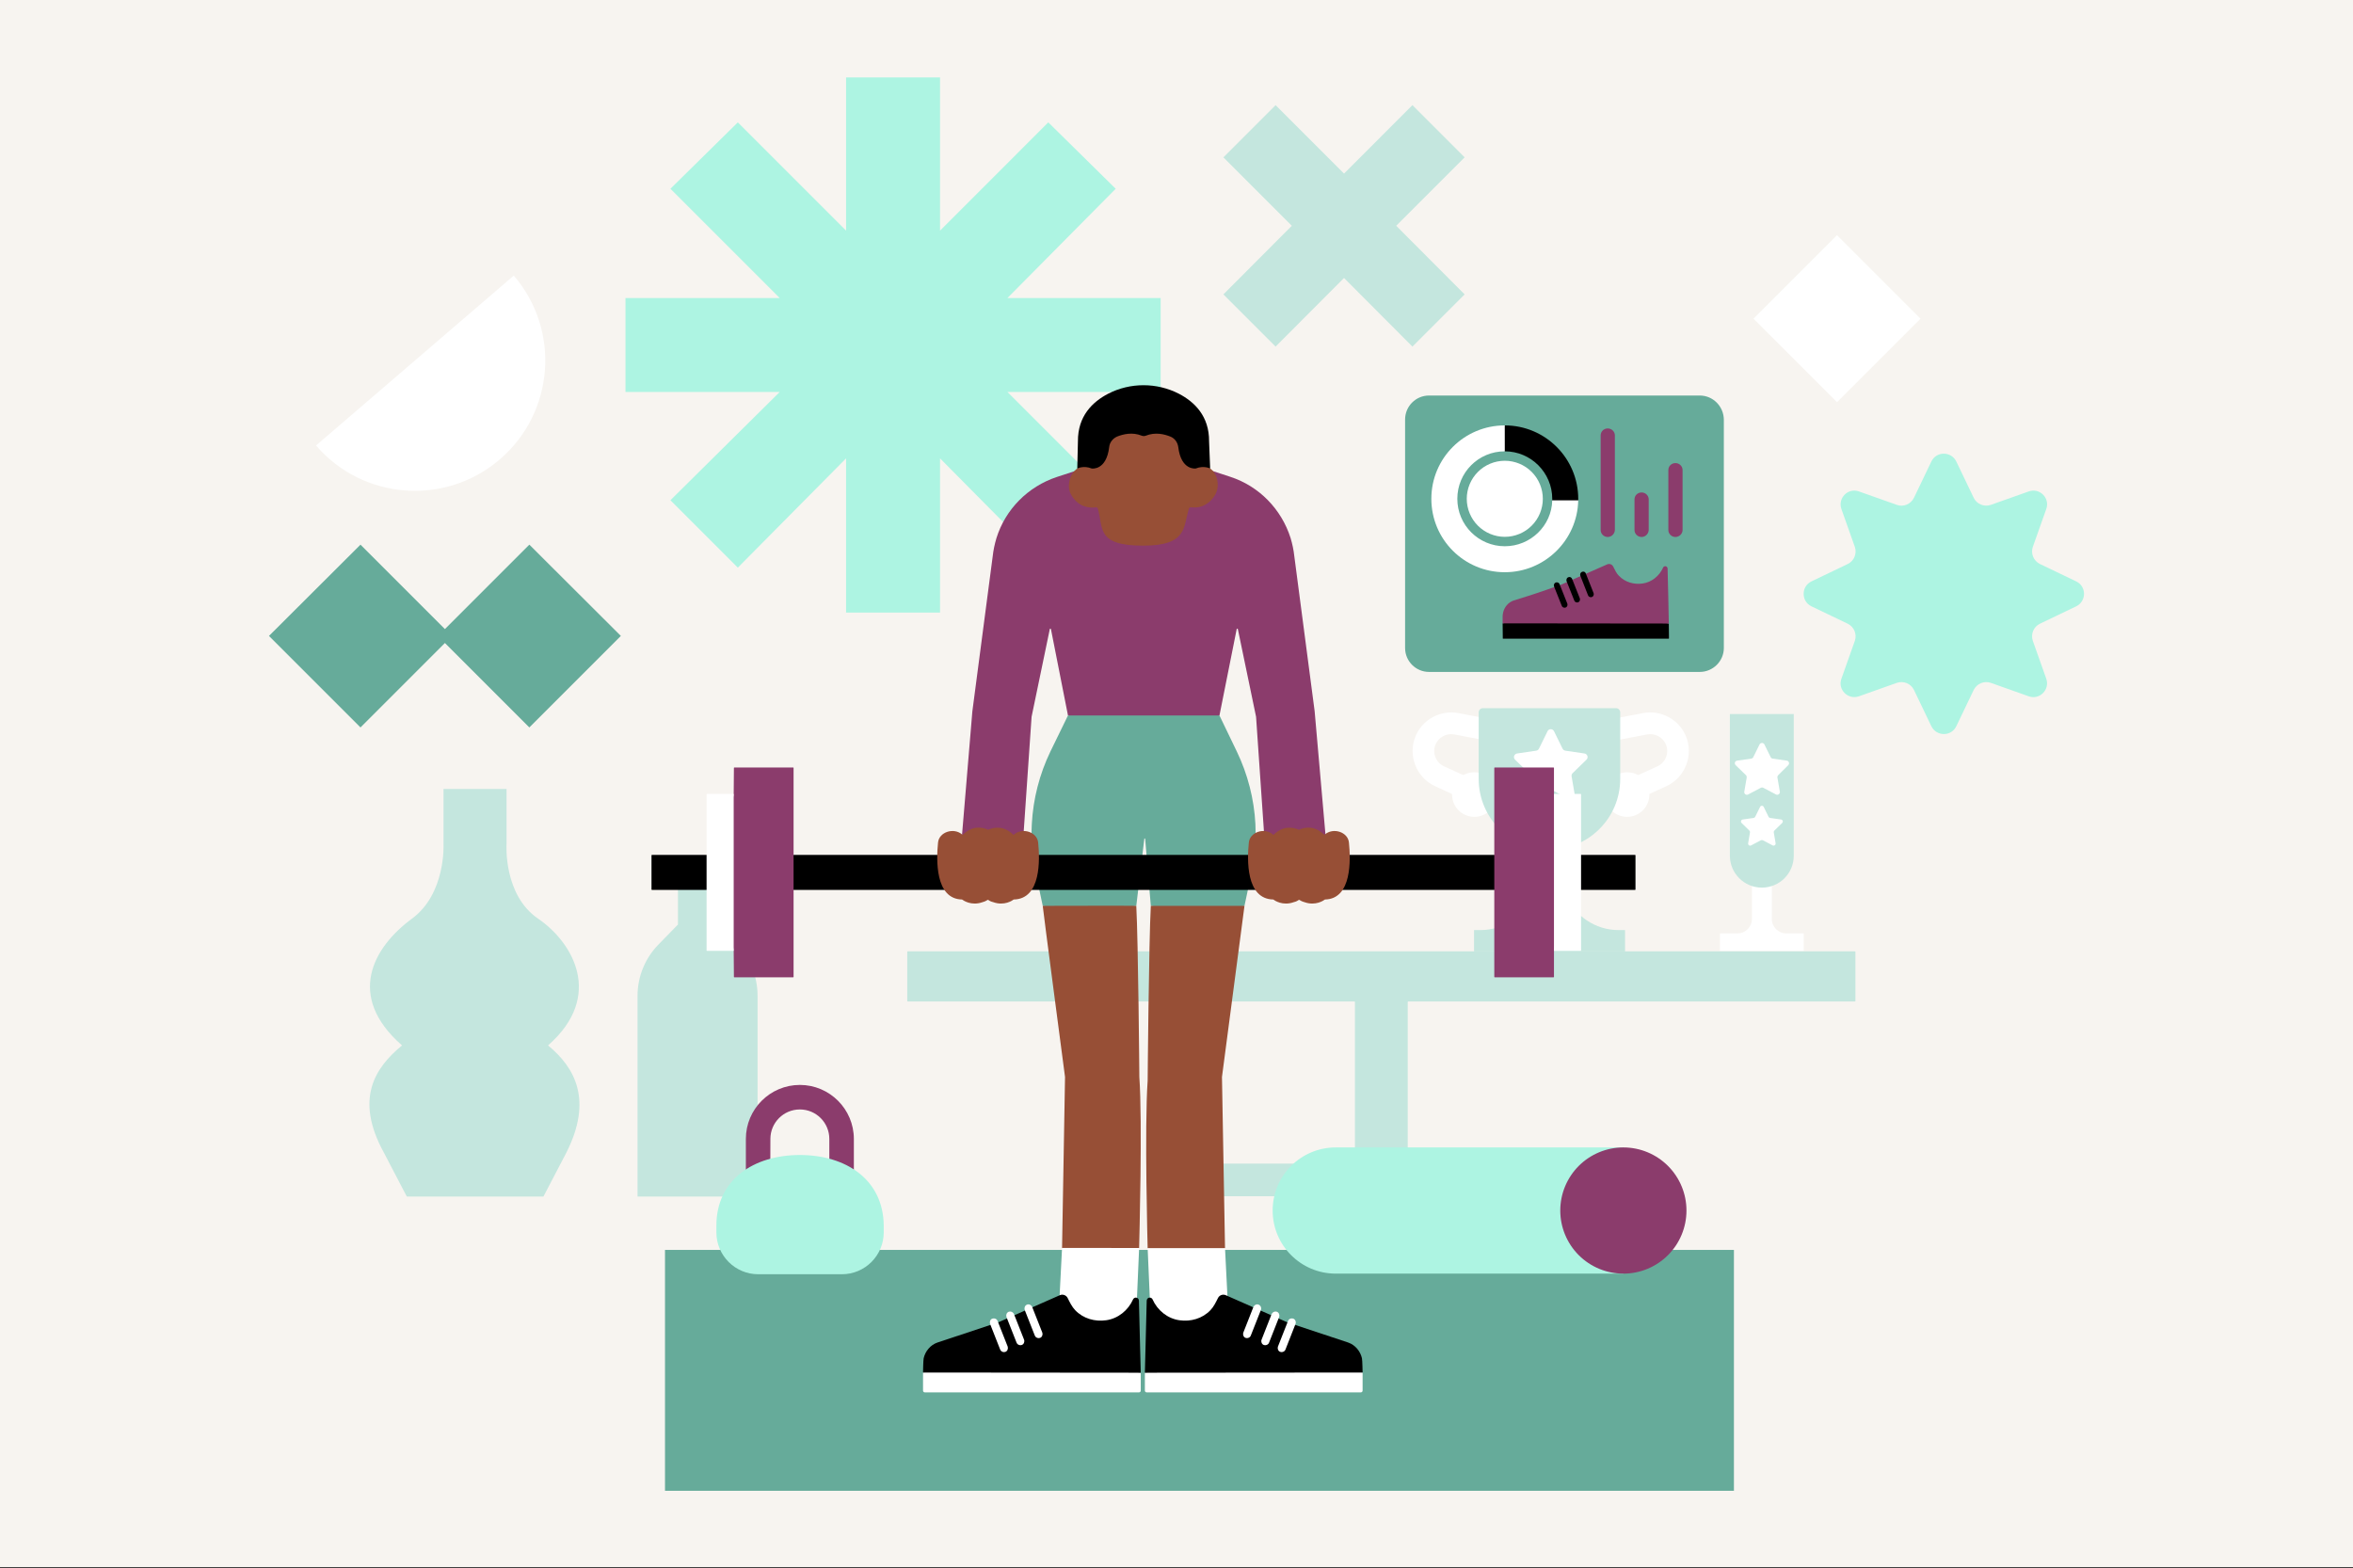
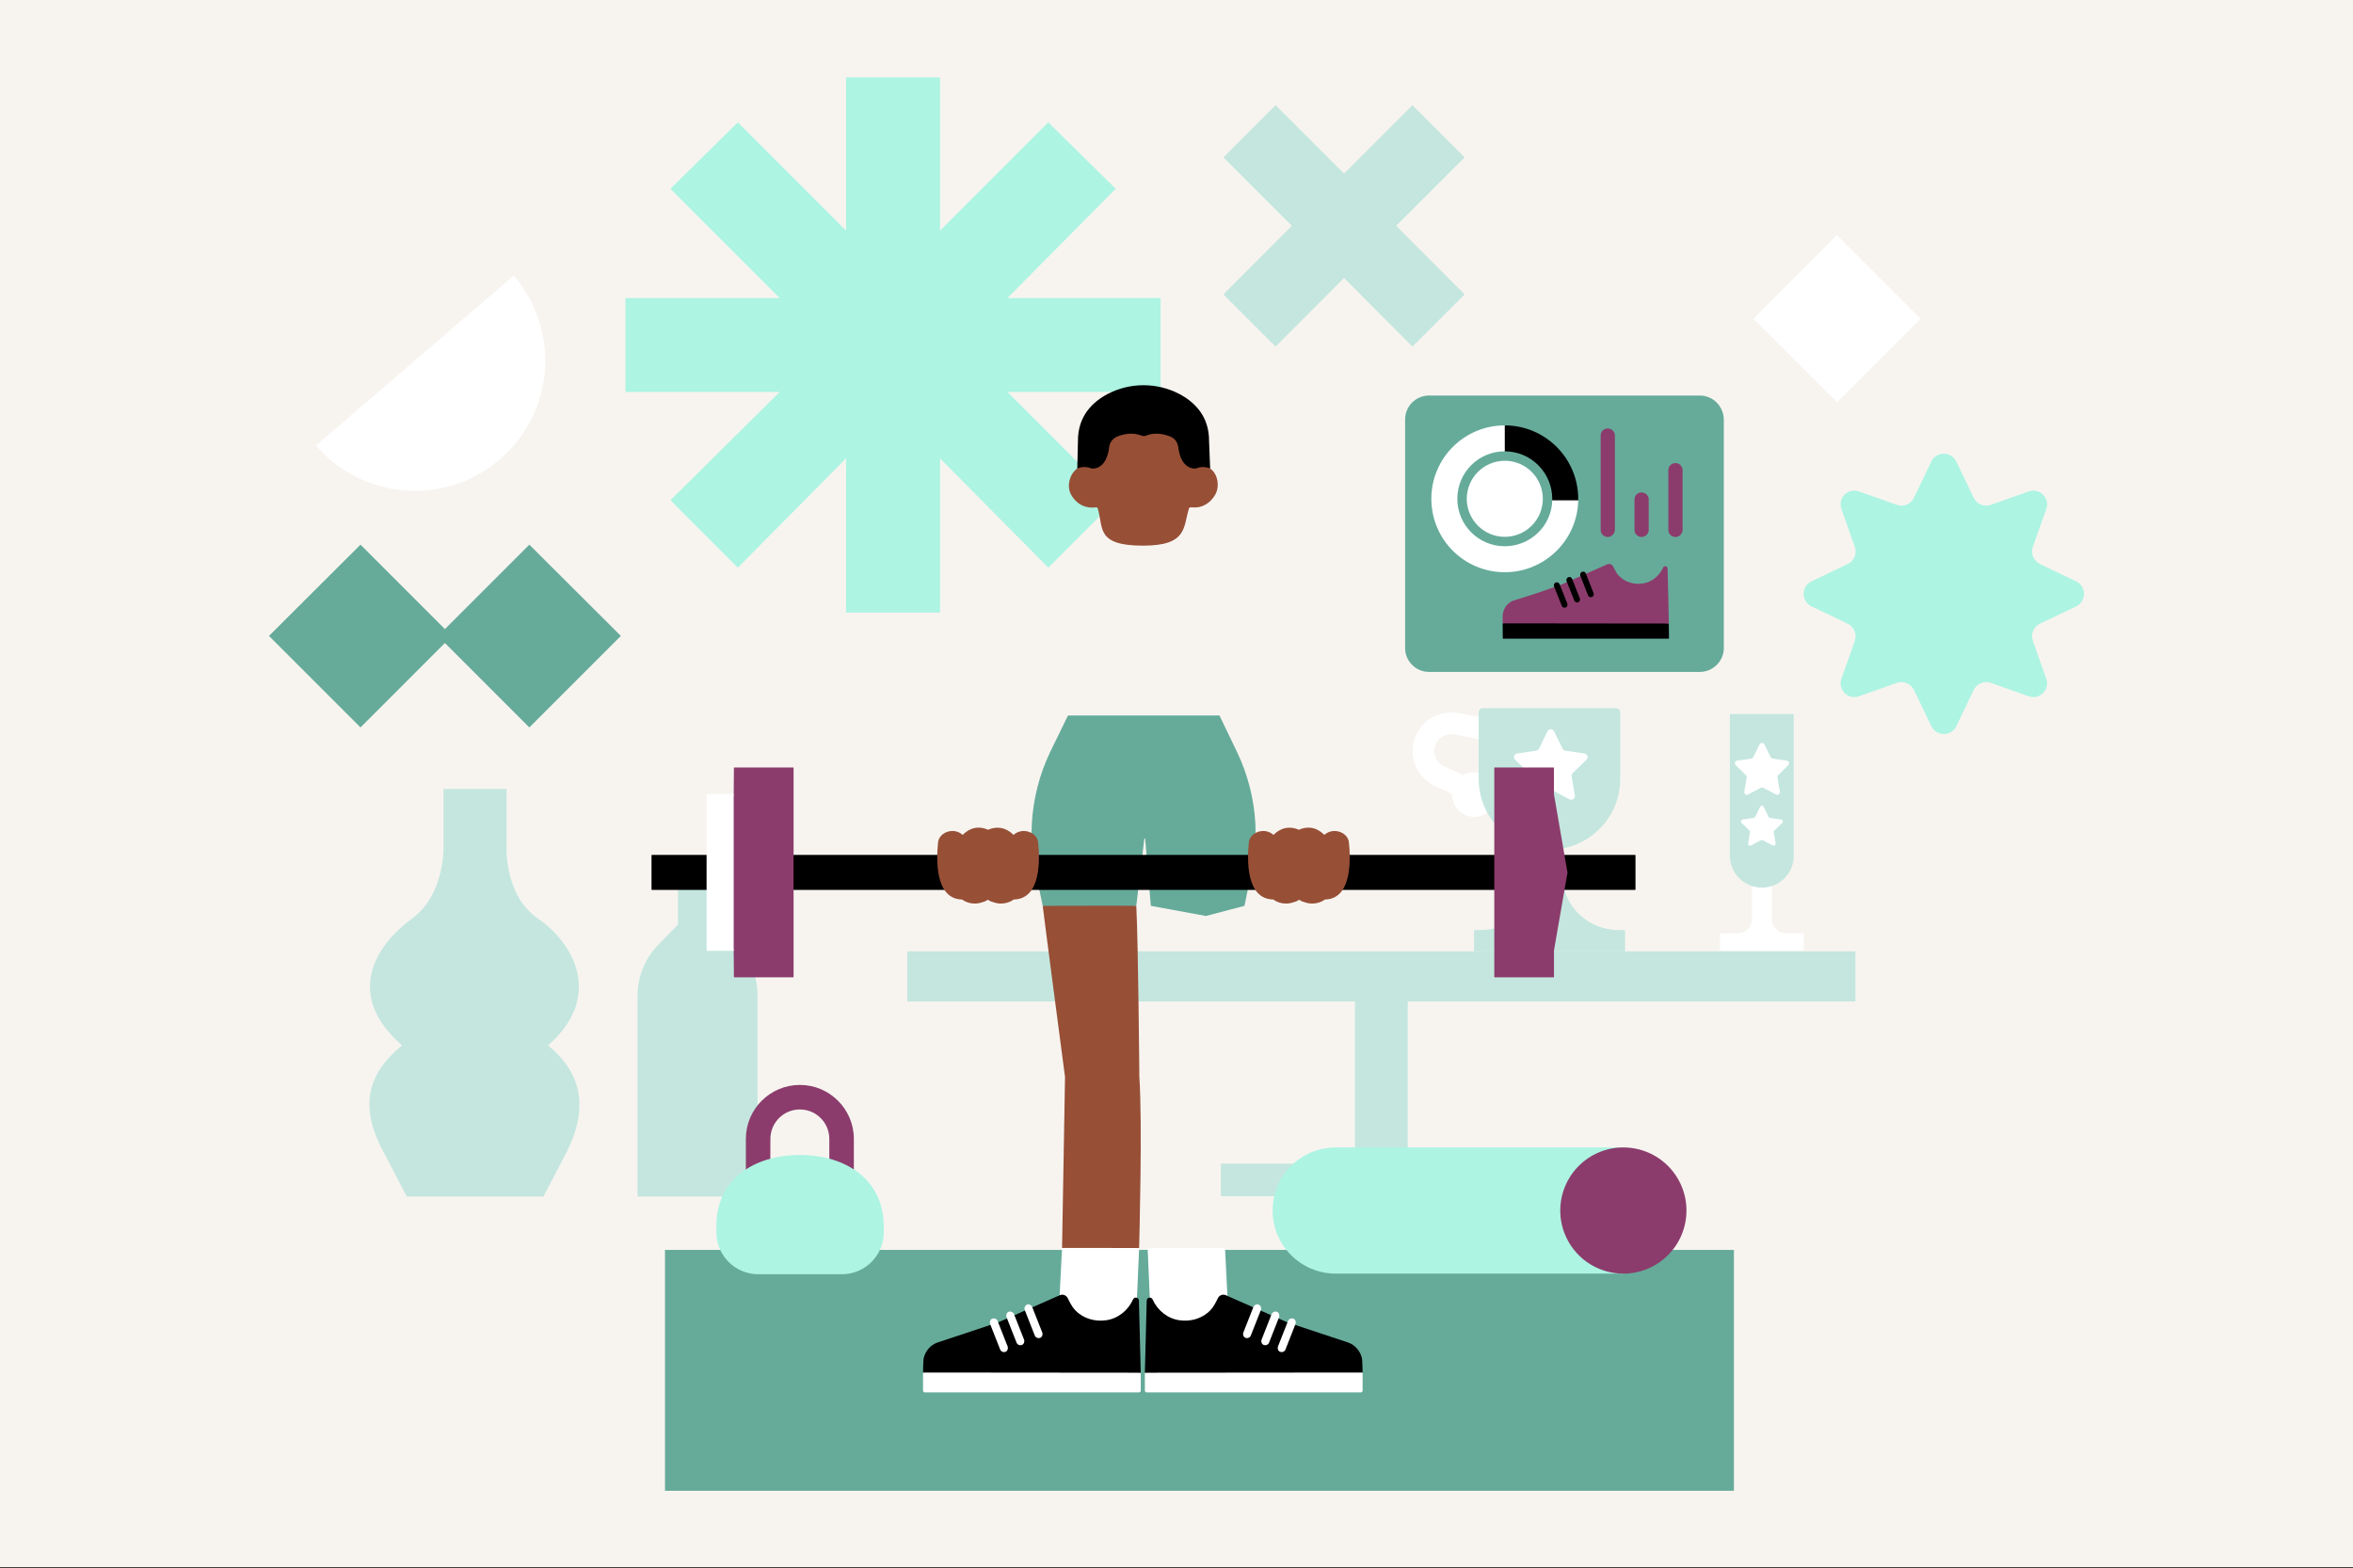
<svg xmlns="http://www.w3.org/2000/svg" width="2000" height="1333" viewBox="0 0 2000 1333" fill="none">
  <rect x="0" y="0" width="2000" height="1333" fill="#333333" stroke="none" />
  <g clip-path="url(#clip0_1155_4538)">
    <path d="M2000 0H0V1332.05H2000V0Z" fill="#F7F4F0" />
    <path d="M449.933 462.949L527.719 540.537L449.933 618.323L378.172 546.549L306.411 618.323L228.625 540.537L306.411 462.949L378.172 534.723L449.933 462.949Z" fill="#66AB9A" />
    <path d="M1539.7 494.184L1570.54 479.398C1575.95 476.835 1578.51 470.532 1576.58 464.877L1565.15 432.624C1561.93 423.374 1570.79 414.376 1580.06 417.719L1612.31 429.149C1617.97 431.21 1624.14 428.514 1626.83 423.11L1641.62 392.271C1645.86 383.405 1658.45 383.405 1662.81 392.271L1677.6 423.11C1680.16 428.514 1686.46 431.078 1692.12 429.149L1724.37 417.719C1733.63 414.376 1742.62 423.374 1739.29 432.624L1727.85 464.877C1725.92 470.532 1728.49 476.703 1733.89 479.398L1764.72 494.184C1773.59 498.425 1773.59 511.018 1764.72 515.378L1733.89 530.163C1728.49 532.74 1725.92 539.029 1727.85 544.685L1739.29 576.938C1742.5 586.201 1733.63 595.185 1724.37 591.856L1692.12 580.413C1686.46 578.484 1680.29 581.061 1677.6 586.452L1662.81 617.291C1658.57 626.157 1645.98 626.157 1641.62 617.291L1626.83 586.452C1624.27 581.061 1617.97 578.484 1612.31 580.413L1580.06 591.856C1570.79 595.067 1561.81 586.201 1565.15 576.938L1576.58 544.685C1578.51 539.029 1575.95 532.859 1570.54 530.163L1539.7 515.378C1530.84 511.15 1530.84 498.425 1539.7 494.184Z" fill="#ADF4E2" />
    <path d="M424.868 390.448C471.286 350.571 476.585 280.66 436.707 234.242L268.609 378.662C308.434 425.014 378.451 430.326 424.868 390.448Z" fill="white" />
    <path d="M1490.45 270.88L1561.43 199.898L1632.39 270.88L1561.43 341.848L1490.45 270.88Z" fill="white" />
    <path d="M1244.91 133.745L1200.54 89.375L1142.39 147.539L1084.23 89.375L1039.86 133.745L1098.02 191.909L1039.86 250.232L1084.23 294.602L1142.39 236.279L1200.54 294.602L1244.91 250.232L1186.75 191.909L1244.91 133.745Z" fill="#C4E6DE" />
    <path d="M986.52 253.323H856.304L948.321 160.448L891.028 104.014L799.012 196.031V65.828H719.151V196.031L627.135 104.014L569.842 160.448L662.731 253.323H531.656V333.184H662.731L569.842 425.2L627.135 482.493L719.151 389.604V520.692H799.012V389.604L891.028 482.493L948.321 425.2L856.304 333.184H986.52V253.323Z" fill="#ADF4E2" />
    <path d="M1444.74 336.195H1214.66C1203.36 336.195 1194.3 345.392 1194.3 356.57V550.777C1194.3 562.075 1203.49 571.139 1214.66 571.139H1444.74C1456.04 571.139 1465.23 561.943 1465.23 550.777V356.702C1465.1 345.392 1456.04 336.195 1444.74 336.195Z" fill="#66AB9A" />
    <path d="M1277.21 529.889L1277.34 542.626C1277.34 542.771 1277.46 542.89 1277.61 542.89H1418.33C1418.47 542.89 1418.59 542.771 1418.59 542.626L1418.46 530.007C1418.46 529.875 1371.06 520.785 1370.92 520.798H1324.8C1324.67 520.798 1277.21 529.743 1277.21 529.889Z" fill="black" />
    <path d="M1417.42 483.23C1417.42 482.186 1416.49 481.262 1415.43 481.262C1414.65 481.262 1413.86 481.79 1413.6 482.451C1410.45 489.546 1403.87 494.924 1396.13 495.981C1388.9 497.025 1381.28 494.924 1376.02 489.414C1373.92 487.3 1372.61 484.42 1371.16 481.526C1370.24 479.689 1368 478.896 1366.16 479.689L1326.48 497.157C1326.35 497.157 1326.35 497.289 1326.22 497.289L1320.58 499.258C1320.31 499.39 1319.92 499.522 1319.65 499.522L1315.19 501.108L1306.39 504.12C1303.89 504.913 1301.52 505.706 1299.16 506.485C1294.94 507.807 1290.74 509.115 1286.54 510.436C1281.94 512.009 1278.65 516.078 1277.61 520.676V520.809C1277.34 521.866 1277.21 522.791 1277.21 523.834C1277.21 524.627 1277.21 525.935 1277.21 525.935V529.886H1318.99L1418.46 530.005C1418.57 529.899 1417.42 483.23 1417.42 483.23Z" fill="#8B3C6C" />
    <path d="M1329.91 516.558C1328.78 516.558 1327.76 515.884 1327.46 514.932L1320.89 498.429C1320.67 497.782 1320.71 497.095 1320.96 496.487C1321.24 495.826 1321.77 495.311 1322.39 495.113C1322.64 495.02 1322.92 494.98 1323.18 494.98C1324.32 494.98 1325.33 495.654 1325.64 496.619L1332.2 513.122C1332.42 513.743 1332.39 514.43 1332.14 515.051C1331.86 515.725 1331.36 516.214 1330.71 516.425C1330.45 516.518 1330.18 516.558 1329.91 516.558Z" fill="black" />
    <path d="M1340.55 512.09C1339.43 512.09 1338.41 511.416 1338.1 510.465L1331.54 493.962C1331.3 493.248 1331.37 492.495 1331.69 491.847C1331.99 491.253 1332.47 490.83 1333.02 490.645C1333.23 490.526 1333.59 490.434 1333.95 490.434C1334.94 490.434 1335.84 491.068 1336.26 492.059L1342.84 508.641C1343.06 509.289 1343.02 509.976 1342.77 510.597C1342.5 511.258 1341.97 511.76 1341.36 511.958C1341.11 512.05 1340.83 512.09 1340.55 512.09Z" fill="black" />
    <path d="M1352.24 507.625C1351.13 507.625 1350.11 506.951 1349.79 506L1343.24 489.364C1343.01 488.717 1343.05 488.03 1343.3 487.409C1343.58 486.748 1344.11 486.246 1344.72 486.048C1344.99 485.916 1345.35 485.85 1345.71 485.85C1346.8 485.85 1347.72 486.59 1348.01 487.739L1354.53 504.176C1354.75 504.811 1354.72 505.498 1354.47 506.119C1354.19 506.792 1353.7 507.281 1353.05 507.493C1352.79 507.585 1352.53 507.625 1352.24 507.625Z" fill="black" />
    <path d="M1279.05 391.649C1270.48 391.649 1262.25 395.055 1256.19 401.118C1250.13 407.18 1246.72 415.402 1246.72 423.975C1246.72 432.549 1250.13 440.771 1256.19 446.833C1262.25 452.896 1270.48 456.302 1279.05 456.302C1287.62 456.302 1295.84 452.896 1301.91 446.833C1307.97 440.771 1311.37 432.549 1311.37 423.975C1311.37 415.402 1307.97 407.18 1301.91 401.118C1295.84 395.055 1287.62 391.649 1279.05 391.649Z" fill="white" />
    <path d="M1366.56 456.435C1363.27 456.435 1360.52 453.806 1360.52 450.516V370.1C1360.52 366.81 1363.15 364.181 1366.56 364.181C1369.85 364.181 1372.61 366.81 1372.61 370.1V450.516C1372.48 453.674 1369.85 456.435 1366.56 456.435Z" fill="#8B3C6C" />
    <path d="M1395.33 456.434C1392.04 456.434 1389.29 453.805 1389.29 450.515V424.498C1389.29 421.208 1391.91 418.592 1395.33 418.592C1398.62 418.592 1401.37 421.208 1401.37 424.498V450.515C1401.24 453.673 1398.62 456.434 1395.33 456.434Z" fill="#8B3C6C" />
    <path d="M1424.11 456.437C1420.82 456.437 1418.06 453.807 1418.06 450.517V399.541C1418.06 396.25 1420.69 393.621 1424.11 393.621C1427.39 393.621 1430.15 396.25 1430.15 399.541V450.517C1430.15 453.675 1427.39 456.437 1424.11 456.437Z" fill="#8B3C6C" />
    <path d="M1279.02 361.59L1265.88 372.98L1279.05 383.629C1301.26 383.629 1319.39 401.771 1319.39 424.101C1319.39 424.498 1319.39 424.894 1319.39 425.291L1328.72 434.077L1341.47 425.291C1341.47 424.894 1341.47 424.498 1341.47 424.101C1341.47 389.549 1313.46 361.59 1279.02 361.59Z" fill="black" />
    <path d="M1279.04 464.309C1256.83 464.309 1238.7 446.313 1238.7 423.969C1238.7 401.626 1256.7 383.629 1279.04 383.629L1279.02 361.59C1244.6 361.59 1216.62 389.417 1216.62 423.969C1216.62 458.522 1244.49 486.388 1279.04 486.388C1313.08 486.388 1340.8 459.05 1341.46 425.291H1319.38C1318.86 446.973 1300.86 464.309 1279.04 464.309Z" fill="white" />
    <path d="M643.915 846.464C643.915 838.06 642.263 829.657 638.973 822.006C635.961 814.792 631.614 808.344 626.209 802.794L609.561 785.683V750.88H576.25V785.842L559.589 802.94C554.198 808.503 549.837 814.951 546.838 822.152C543.534 829.802 541.883 838.206 541.883 846.609V1017.06H643.915V846.464Z" fill="#C4E6DE" />
    <path d="M465.946 888.719C465.92 888.706 465.907 888.667 465.907 888.614C465.907 888.574 465.92 888.534 465.946 888.495C513.778 846.371 486.651 800.825 457.411 780.887C427.707 760.631 430.548 717.569 430.548 717.569V670.609H376.982V717.569C376.982 717.569 379.083 759.587 350.133 780.887C317.298 805.027 293.752 846.53 341.597 888.495C341.637 888.534 341.65 888.574 341.65 888.614C341.65 888.653 341.623 888.706 341.597 888.719C318.857 907.482 301.125 933.869 326.27 979.692L345.772 1017.06H461.916L481.419 979.692C504.027 934.926 488.686 907.482 465.946 888.719Z" fill="#C4E6DE" />
    <path d="M1518.34 793.398C1511.52 793.398 1506.01 787.901 1506.01 781.083V731.719H1489.1V781.083C1489.1 787.901 1483.59 793.398 1476.77 793.398H1461.91V808.276H1533.13V793.398H1518.34Z" fill="white" />
    <path d="M1497.55 754.469C1482.52 754.469 1470.36 742.313 1470.36 727.289V606.957H1524.65V727.289C1524.74 742.313 1512.59 754.469 1497.55 754.469Z" fill="#C4E6DE" />
    <path d="M1519.98 650.402C1521.29 649.094 1520.55 646.795 1518.75 646.544L1506.75 644.826C1506.01 644.734 1505.36 644.245 1505.03 643.584L1499.7 632.749C1498.86 631.111 1496.49 631.111 1495.59 632.749L1490.25 643.584C1489.92 644.245 1489.26 644.734 1488.52 644.826L1476.53 646.544C1474.64 646.795 1473.9 649.094 1475.29 650.402L1484 658.872C1484.58 659.361 1484.74 660.101 1484.66 660.92L1482.61 672.917C1482.28 674.807 1484.25 676.194 1485.89 675.296L1496.66 669.627C1497.3 669.297 1498.14 669.297 1498.78 669.627L1509.55 675.296C1511.19 676.194 1513.16 674.714 1512.83 672.917L1510.78 660.92C1510.61 660.18 1510.94 659.44 1511.44 658.872L1519.98 650.402Z" fill="white" />
    <path d="M1514.8 699.526C1515.87 698.535 1515.3 696.725 1513.82 696.567L1504.53 695.245C1503.97 695.166 1503.48 694.836 1503.23 694.268L1499.12 685.89C1498.46 684.569 1496.66 684.569 1496 685.89L1491.89 694.268C1491.64 694.756 1491.15 695.166 1490.58 695.245L1481.29 696.567C1479.81 696.804 1479.32 698.535 1480.31 699.526L1486.96 706.014C1487.37 706.424 1487.54 706.992 1487.45 707.573L1485.89 716.77C1485.65 718.17 1487.13 719.32 1488.44 718.58L1496.74 714.219C1497.23 713.982 1497.89 713.982 1498.38 714.219L1506.67 718.58C1507.98 719.227 1509.46 718.17 1509.23 716.77L1507.67 707.573C1507.57 706.992 1507.75 706.424 1508.15 706.014L1514.8 699.526Z" fill="white" />
    <path d="M1375.58 790.57C1365.98 790.57 1356.53 787.623 1348.55 782.193C1335.44 773.287 1327.54 758.409 1327.54 742.513V696.333C1327.54 696.241 1327.47 696.175 1327.38 696.175H1317.01H1306.62C1306.53 696.175 1306.46 696.241 1306.46 696.333V742.513C1306.46 758.409 1298.64 773.287 1285.53 782.193C1277.55 787.623 1268.11 790.57 1258.5 790.57H1253.07C1252.99 790.57 1252.91 790.636 1252.91 790.715V808.54C1252.91 808.632 1252.99 808.698 1253.07 808.698H1317.07H1381.09C1381.17 808.698 1381.25 808.632 1381.25 808.54V790.715C1381.25 790.636 1381.17 790.57 1381.09 790.57H1375.58Z" fill="#C4E6DE" />
    <path d="M1234.24 675.47C1234.27 685.909 1242.7 694.312 1253.15 694.312C1263.61 694.312 1272.06 685.869 1272.06 675.404C1271.98 664.874 1263.45 656.43 1253.07 656.43C1250 656.43 1247.07 657.144 1244.44 658.465C1244.02 658.69 1243.5 658.716 1243.08 658.505L1227.42 651.383C1220.37 648.212 1217.19 639.768 1220.21 632.713C1222.85 626.595 1229.51 623.027 1236.1 624.269L1264.87 629.753C1265.37 629.845 1265.86 629.515 1265.95 629.013L1269.08 612.695C1269.17 612.193 1268.86 611.717 1268.36 611.611L1239.59 606.128C1224.63 603.26 1209.28 611.4 1203.32 625.432C1196.34 641.698 1203.7 660.923 1219.82 668.282L1233.71 674.625C1233.71 674.625 1234.27 674.81 1234.24 675.47Z" fill="white" />
-     <path d="M1401.93 674.968C1402.17 685.631 1393.63 694.312 1383.02 694.312C1372.57 694.312 1364.11 685.869 1364.11 675.404C1364.19 664.874 1372.72 656.43 1383.1 656.43C1386.4 656.43 1389.56 657.263 1392.34 658.782C1392.38 658.809 1392.43 658.822 1392.47 658.795L1408.76 651.383C1415.8 648.212 1418.99 639.768 1415.96 632.713C1413.33 626.595 1406.66 623.027 1400.08 624.269L1370.55 629.885C1370.46 629.911 1370.38 629.845 1370.36 629.766L1366.93 611.941C1366.91 611.862 1366.97 611.77 1367.06 611.756L1396.59 606.128C1411.55 603.26 1426.89 611.4 1432.86 625.432C1439.82 641.698 1432.46 660.923 1416.34 668.282L1402.01 674.823C1402.01 674.823 1401.92 674.889 1401.93 674.968Z" fill="white" />
    <path d="M1260.41 601.953C1258.44 601.953 1256.86 603.539 1256.86 605.494V662.086C1256.86 695.251 1283.76 722.22 1317.01 722.22C1350.17 722.22 1377.14 695.331 1377.14 662.086V605.494C1377.14 603.539 1375.54 601.953 1373.58 601.953H1260.41Z" fill="#C4E6DE" />
    <path d="M1348.47 645.731C1350.32 643.947 1349.31 640.855 1346.76 640.459L1330.48 638.067C1329.48 637.909 1328.62 637.288 1328.16 636.363L1320.88 621.551C1319.71 619.225 1316.46 619.225 1315.37 621.551L1308.09 636.363C1307.62 637.288 1306.76 637.909 1305.76 638.067L1289.5 640.459C1286.93 640.855 1285.93 643.947 1287.79 645.731L1299.56 657.2C1300.26 657.9 1300.65 658.904 1300.42 659.909L1297.62 676.187C1297.16 678.671 1299.87 680.6 1302.13 679.438L1316.69 671.774C1317.63 671.312 1318.63 671.312 1319.56 671.774L1334.13 679.438C1336.38 680.6 1339.01 678.751 1338.62 676.187L1335.83 659.909C1335.68 658.904 1335.98 657.9 1336.68 657.2L1348.47 645.731Z" fill="white" />
    <path d="M1576.64 851.25C1576.88 851.25 1577.07 851.105 1577.07 850.92V808.994C1577.07 808.809 1576.88 808.664 1576.64 808.664H771.584C771.347 808.664 771.148 808.809 771.148 808.994V850.92C771.148 851.105 771.347 851.25 771.584 851.25H1151.23C1151.46 851.25 1151.66 851.395 1151.66 851.58V988.746C1151.66 988.918 1151.46 989.077 1151.23 989.077H1038.12C1037.88 989.077 1037.68 989.222 1037.68 989.407V1016.47C1037.68 1016.65 1037.88 1016.8 1038.12 1016.8H1310.33C1310.56 1016.8 1310.76 1016.65 1310.76 1016.47V989.407C1310.76 989.222 1310.56 989.077 1310.33 989.077H1197C1196.76 989.077 1196.56 988.918 1196.56 988.746V851.58C1196.56 851.395 1196.76 851.25 1197 851.25H1576.64Z" fill="#C4E6DE" />
    <path d="M565.234 1062.42H1473.8V1267.17H565.234V1062.42Z" fill="#66AB9A" />
    <path d="M1081.73 1028.95C1081.73 1058.6 1105.72 1082.58 1135.37 1082.58H1379.82V975.32H1135.37C1105.72 975.32 1081.73 999.289 1081.73 1028.95Z" fill="#ADF4E2" />
    <path d="M1379.83 975.32C1365.6 975.32 1351.96 980.971 1341.9 991.029C1331.85 1001.09 1326.2 1014.73 1326.2 1028.95C1326.2 1043.18 1331.85 1056.82 1341.9 1066.88C1351.96 1076.93 1365.6 1082.58 1379.83 1082.58C1394.05 1082.58 1407.69 1076.93 1417.75 1066.88C1427.81 1056.82 1433.46 1043.18 1433.46 1028.95C1433.46 1014.73 1427.81 1001.09 1417.75 991.029C1407.69 980.971 1394.05 975.32 1379.83 975.32Z" fill="#8B3C6C" />
    <path d="M725.761 1043.06H633.969V968.09C633.969 942.694 654.634 922.188 679.858 922.188C705.267 922.188 725.761 942.866 725.761 968.09V1032.11V1043.06ZM654.634 1022.21H704.91V968.09C704.91 954.256 693.706 943.038 679.858 943.038C666.011 943.038 654.819 954.256 654.819 968.09L654.634 1022.21Z" fill="#8B3C6C" />
    <path d="M679.856 981.75C640.626 981.75 608.914 1002.68 608.914 1041.75V1047.54C608.914 1067.16 624.862 1083.11 644.471 1083.11H715.597C735.219 1083.11 751.154 1067.16 751.154 1047.54V1041.75C750.81 1002.68 719.099 981.75 679.856 981.75Z" fill="#ADF4E2" />
-     <path d="M1117.41 604.441L1100.13 472.718C1099.58 467.512 1098.47 462.32 1096.97 457.299C1089.18 432.775 1070.23 413.272 1045.71 405.278L1025.82 398.777L918.08 398.962L898.194 405.463C873.671 413.642 854.538 432.96 846.927 457.483C845.434 462.505 844.324 467.711 843.769 472.903L826.486 604.626L815.52 735.78L867.725 741.725L876.829 609.263L892.301 534.754C892.42 534.212 893.187 534.212 893.279 534.754L907.761 608.153L974.236 649.881L1036.51 608.153L1051.16 534.754C1051.28 534.212 1052.04 534.212 1052.15 534.754L1067.63 609.263L1076.73 741.725L1128.94 735.78L1117.41 604.441Z" fill="#8B3C6C" />
    <path d="M1028.61 398.224C1027.05 397.153 1019.16 388.552 1009.75 378.047C989.563 355.519 954.297 355.453 934.054 377.915C923.986 389.107 915.82 398.118 915.661 398.224C909.16 402.69 906.372 413.458 910.455 420.514C913.428 425.905 918.264 429.803 923.827 430.926C926.43 431.574 929.02 431.521 931.623 431.243C932.27 431.164 932.904 431.574 933.089 432.208C938.005 448.685 931.411 463.801 971.579 463.801C1009.57 463.801 1005.59 447.971 1010.61 432.168C1010.81 431.547 1011.43 431.164 1012.06 431.243C1014.51 431.455 1017.1 431.402 1019.5 430.926C1025.08 429.618 1029.73 425.905 1032.89 420.514C1036.97 413.458 1035.11 402.69 1028.61 398.224Z" fill="#974F36" />
    <path d="M1027.69 375.194C1027.87 353.643 1015.24 341.566 1002.05 334.695C983.289 325.023 960.615 325.023 941.853 334.695C928.666 341.566 916.034 353.643 916.219 375.194L915.664 398.224C915.664 398.224 921.055 395.436 927.926 398.224C927.926 398.224 940.373 400.272 942.791 380.017C943.161 376.119 945.764 372.776 949.477 371.098C954.669 369.023 962.465 367.107 970.433 370.318C971.529 370.767 972.745 370.767 973.868 370.345C981.968 367.107 989.605 369.023 994.798 371.098C998.524 372.591 1000.93 375.934 1001.5 380.017C1003.9 400.087 1016.35 398.224 1016.35 398.224C1023.23 395.436 1028.61 398.224 1028.61 398.224L1027.69 375.194Z" fill="black" />
-     <path d="M1067.07 700.488C1065.95 679.122 1060.57 658.127 1051.28 638.809L1036.51 608.154H973.815H907.762L892.805 638.809C883.516 658.127 878.138 679.122 877.015 700.488C876.275 714.415 877.385 728.355 880.358 741.911L886.304 769.963L923.446 778.578L965.821 769.963L972.639 713.027C972.691 712.578 973.326 712.591 973.365 713.027L978.175 769.963L1025.03 778.578L1057.78 769.963L1063.73 741.911C1066.52 728.355 1067.63 714.415 1067.07 700.488Z" fill="#66AB9A" />
+     <path d="M1067.07 700.488C1065.95 679.122 1060.57 658.127 1051.28 638.809L1036.51 608.154H973.815H907.762L892.805 638.809C883.516 658.127 878.138 679.122 877.015 700.488C876.275 714.415 877.385 728.355 880.358 741.911L886.304 769.963L923.446 778.578L965.821 769.963L972.639 713.027C972.691 712.578 973.326 712.591 973.365 713.027L978.175 769.963L1025.03 778.578L1057.78 769.963C1066.52 728.355 1067.63 714.415 1067.07 700.488Z" fill="#66AB9A" />
    <path d="M905.25 915.416C905.25 915.429 905.25 915.429 905.25 915.442L902.727 1060.76L934.518 1082.64L968.238 1060.79C968.396 1054.11 971.118 953.351 968.423 915.429C968.423 914.914 967.471 800.342 965.82 769.965C965.806 769.767 886.303 769.965 886.303 769.965C886.078 769.965 905.25 915.416 905.25 915.416Z" fill="#974F36" />
    <path d="M902.727 1060.76L899.688 1119.97L927.924 1155.85L965.819 1116.81L968.237 1060.78L902.727 1060.76Z" fill="white" />
    <path d="M554.136 726.676H1389.76C1389.96 726.676 1390.13 726.848 1390.13 727.046V756.035C1390.13 756.234 1389.96 756.405 1389.76 756.405H554.136C553.937 756.405 553.766 756.234 553.766 756.035V727.046C553.766 726.848 553.937 726.676 554.136 726.676Z" fill="black" />
    <path d="M624.18 652.367H674.152C674.35 652.367 674.522 652.539 674.522 652.737V830.349C674.522 830.547 674.35 830.719 674.152 830.719H624.18C623.968 830.719 623.81 830.547 623.81 830.349L623.625 807.86L612.473 739.27L623.625 675.226L623.81 652.737C623.81 652.539 623.968 652.367 624.18 652.367Z" fill="#8B3C6C" />
    <path d="M600.948 674.845H623.239C623.45 674.845 623.622 675.016 623.622 675.228V807.862C623.622 808.073 623.45 808.232 623.239 808.232H600.948C600.75 808.232 600.578 808.073 600.578 807.862V675.228C600.578 675.016 600.75 674.845 600.948 674.845Z" fill="white" />
    <path d="M1270.49 652.367H1320.47C1320.67 652.367 1320.84 652.539 1320.84 652.737V675.226L1332.35 741.728L1320.84 807.86V830.349C1320.84 830.547 1320.67 830.719 1320.47 830.719H1270.49C1270.29 830.719 1270.12 830.547 1270.12 830.349V652.737C1270.12 652.539 1270.29 652.367 1270.49 652.367Z" fill="#8B3C6C" />
-     <path d="M1321.21 674.845H1343.5C1343.7 674.845 1343.87 675.016 1343.87 675.228V807.862C1343.87 808.073 1343.7 808.232 1343.5 808.232H1321.21C1321 808.232 1320.84 808.073 1320.84 807.862V675.228C1320.84 675.016 1321 674.845 1321.21 674.845Z" fill="white" />
    <path d="M1061.49 716.096C1062.42 707.178 1074.87 703.095 1082.12 709.411C1082.3 709.596 1082.49 709.596 1082.49 709.596C1090.4 701.866 1098.5 702.883 1103.91 705.262C1103.97 705.301 1104.09 705.301 1104.16 705.262C1109.55 702.883 1117.49 701.681 1125.59 709.596C1125.59 709.596 1125.59 709.596 1125.96 709.411C1133.2 703.095 1145.65 707.178 1146.57 716.096C1148.07 730.565 1149.18 764.1 1126.25 764.576C1126.19 764.576 1126.12 764.602 1126.07 764.642C1125.29 765.25 1118.3 770.297 1108.68 766.809C1106.7 766.346 1104.97 765.263 1104.41 764.893C1104.28 764.827 1104.13 764.827 1104 764.893C1103.42 765.289 1102.01 766.333 1099.76 766.809C1090.14 770.297 1083.15 765.25 1082.37 764.642C1082.32 764.602 1082.26 764.576 1082.19 764.576C1058.89 764.1 1060 730.565 1061.49 716.096Z" fill="#974F36" />
    <path d="M882.402 716.096C881.478 707.178 869.031 703.095 861.777 709.411C861.592 709.596 861.407 709.596 861.407 709.596C853.492 701.866 845.379 702.883 839.988 705.262C839.922 705.301 839.803 705.301 839.737 705.262C834.346 702.883 826.405 701.681 818.305 709.596C818.305 709.596 818.305 709.596 817.935 709.411C810.695 703.095 798.248 707.178 797.323 716.096C795.83 730.565 794.72 764.1 817.645 764.576C817.711 764.576 817.777 764.602 817.83 764.642C818.609 765.25 825.599 770.297 835.218 766.809C837.187 766.346 838.931 765.263 839.486 764.893C839.605 764.827 839.764 764.827 839.882 764.893C840.477 765.289 841.891 766.333 844.137 766.809C853.756 770.297 860.746 765.25 861.526 764.642C861.578 764.602 861.631 764.576 861.711 764.576C885.005 764.1 883.896 730.565 882.402 716.096Z" fill="#974F36" />
-     <path d="M1057.78 769.964L1038.65 915.428L1041.24 1060.89L1004.8 1082.64L975.477 1060.89C975.477 1060.89 972.689 957.789 975.477 918.586C975.477 918.586 976.495 800.063 978.173 769.964H1057.78Z" fill="#974F36" />
    <path d="M1041.24 1060.89L1044.21 1119.97L1019.73 1155.85L977.895 1116.81L975.477 1060.89H1041.24Z" fill="white" />
    <path d="M1158.18 1166.63V1182.01C1158.18 1182.83 1157.5 1183.51 1156.68 1183.51H974.605C973.786 1183.51 973.125 1182.83 973.125 1182.01V1166.81L1071.46 1151.36L1158.18 1166.63Z" fill="white" />
    <path d="M974.684 1105.54C974.684 1104.14 975.873 1102.95 977.261 1102.95C978.278 1102.95 979.322 1103.64 979.652 1104.5C983.801 1113.79 992.403 1120.84 1002.56 1122.22C1012.02 1123.59 1022.01 1120.84 1028.88 1113.61C1031.66 1110.71 1033.36 1107.07 1035.27 1103.3C1036.47 1100.88 1039.4 1099.85 1041.81 1100.88C1041.81 1100.88 1093.97 1123.95 1094.13 1123.95C1094.13 1123.95 1140.62 1139.45 1145.95 1141.16C1151.97 1143.23 1156.27 1148.56 1157.65 1154.58V1154.77C1158 1156.15 1158.18 1166.64 1158.18 1166.64L973.125 1166.81C973.125 1166.97 974.684 1105.54 974.684 1105.54Z" fill="black" />
    <path d="M1089.31 1149.29C1088.94 1149.29 1088.56 1149.23 1088.21 1149.1C1087.35 1148.82 1086.67 1148.15 1086.3 1147.24C1085.97 1146.42 1085.93 1145.49 1086.18 1144.71L1094.82 1122.77C1095.26 1121.49 1096.51 1120.64 1098.04 1120.64C1098.41 1120.64 1098.78 1120.69 1099.15 1120.8C1099.97 1121.06 1100.61 1121.64 1100.99 1122.44C1101.44 1123.31 1101.51 1124.34 1101.21 1125.22L1092.6 1147.15C1092.19 1148.37 1090.83 1149.29 1089.31 1149.29Z" fill="white" />
    <path d="M1075.37 1143.43C1074.99 1143.43 1074.62 1143.38 1074.27 1143.25C1072.42 1142.63 1071.71 1140.45 1072.25 1138.86L1080.87 1116.93C1081.54 1115.61 1082.82 1114.79 1084.18 1114.79C1084.55 1114.79 1084.9 1114.84 1085.25 1114.97C1086.09 1115.25 1086.77 1115.92 1087.17 1116.81C1087.5 1117.64 1087.54 1118.58 1087.27 1119.37L1078.65 1141.29C1078.24 1142.52 1076.88 1143.43 1075.37 1143.43Z" fill="white" />
    <path d="M1059.88 1137.4C1059.48 1137.4 1059.11 1137.34 1058.78 1137.22C1056.92 1136.62 1056.22 1134.42 1056.75 1132.82L1065.38 1110.9C1066.06 1109.53 1067.31 1108.7 1068.6 1108.7C1069.08 1108.7 1069.51 1108.8 1069.92 1109.01C1070.54 1109.2 1071.16 1109.75 1071.56 1110.53C1071.98 1111.41 1072.08 1112.45 1071.79 1113.33L1063.14 1135.25C1062.73 1136.5 1061.37 1137.4 1059.88 1137.4Z" fill="white" />
    <path d="M871.281 1151.36L969.613 1166.81V1182.01C969.613 1182.83 968.939 1183.51 968.12 1183.51H786.042C785.223 1183.51 784.562 1182.83 784.562 1182.01V1166.63L871.281 1151.36Z" fill="white" />
    <path d="M969.613 1166.81L784.562 1166.64C784.562 1166.64 784.721 1156.15 785.078 1154.77V1154.58C786.452 1148.56 790.759 1143.23 796.785 1141.16C802.11 1139.45 848.594 1123.95 848.594 1123.95C848.765 1123.95 900.931 1100.88 900.931 1100.88C903.349 1099.85 906.256 1100.88 907.472 1103.3C909.361 1107.07 911.092 1110.68 913.84 1113.61C920.711 1120.84 930.714 1123.59 940.161 1122.22C950.322 1120.84 958.924 1113.79 963.073 1104.5C963.403 1103.64 964.447 1102.95 965.491 1102.95C966.865 1102.95 968.067 1104.14 968.067 1105.54C968.067 1105.54 969.613 1166.97 969.613 1166.81Z" fill="black" />
    <path d="M853.425 1149.29C851.892 1149.29 850.545 1148.37 850.109 1147.07L841.533 1125.28C841.256 1124.45 841.295 1123.52 841.612 1122.7C841.982 1121.76 842.67 1121.1 843.542 1120.82C843.951 1120.69 844.321 1120.64 844.691 1120.64C846.211 1120.64 847.492 1121.51 847.942 1122.85L856.53 1144.63C857.059 1146.27 856.358 1148.48 854.522 1149.1C854.165 1149.23 853.808 1149.29 853.425 1149.29Z" fill="white" />
    <path d="M867.38 1143.43C865.847 1143.43 864.5 1142.52 864.05 1141.23L855.462 1119.42C855.184 1118.55 855.224 1117.64 855.554 1116.81C855.951 1115.92 856.638 1115.25 857.47 1114.97C857.827 1114.84 858.184 1114.79 858.554 1114.79C859.901 1114.79 861.183 1115.58 861.804 1116.82L870.459 1138.78C870.763 1139.65 870.696 1140.57 870.366 1141.41C869.996 1142.3 869.283 1142.97 868.45 1143.25C868.12 1143.35 867.75 1143.43 867.38 1143.43Z" fill="white" />
    <path d="M882.854 1137.4C881.347 1137.4 879.986 1136.5 879.55 1135.2L870.962 1113.41C870.684 1112.55 870.724 1111.63 871.054 1110.81C871.424 1109.9 872.098 1109.22 872.97 1108.93C873.208 1108.8 873.657 1108.7 874.12 1108.7C875.401 1108.7 876.67 1109.54 877.291 1110.8L885.959 1132.77C886.236 1133.6 886.196 1134.53 885.866 1135.35C885.483 1136.29 884.822 1136.95 883.95 1137.22C883.607 1137.34 883.237 1137.4 882.854 1137.4Z" fill="white" />
  </g>
  <defs>
    <clipPath id="clip0_1155_4538">
      <rect width="2000" height="1333" fill="white" />
    </clipPath>
  </defs>
</svg>